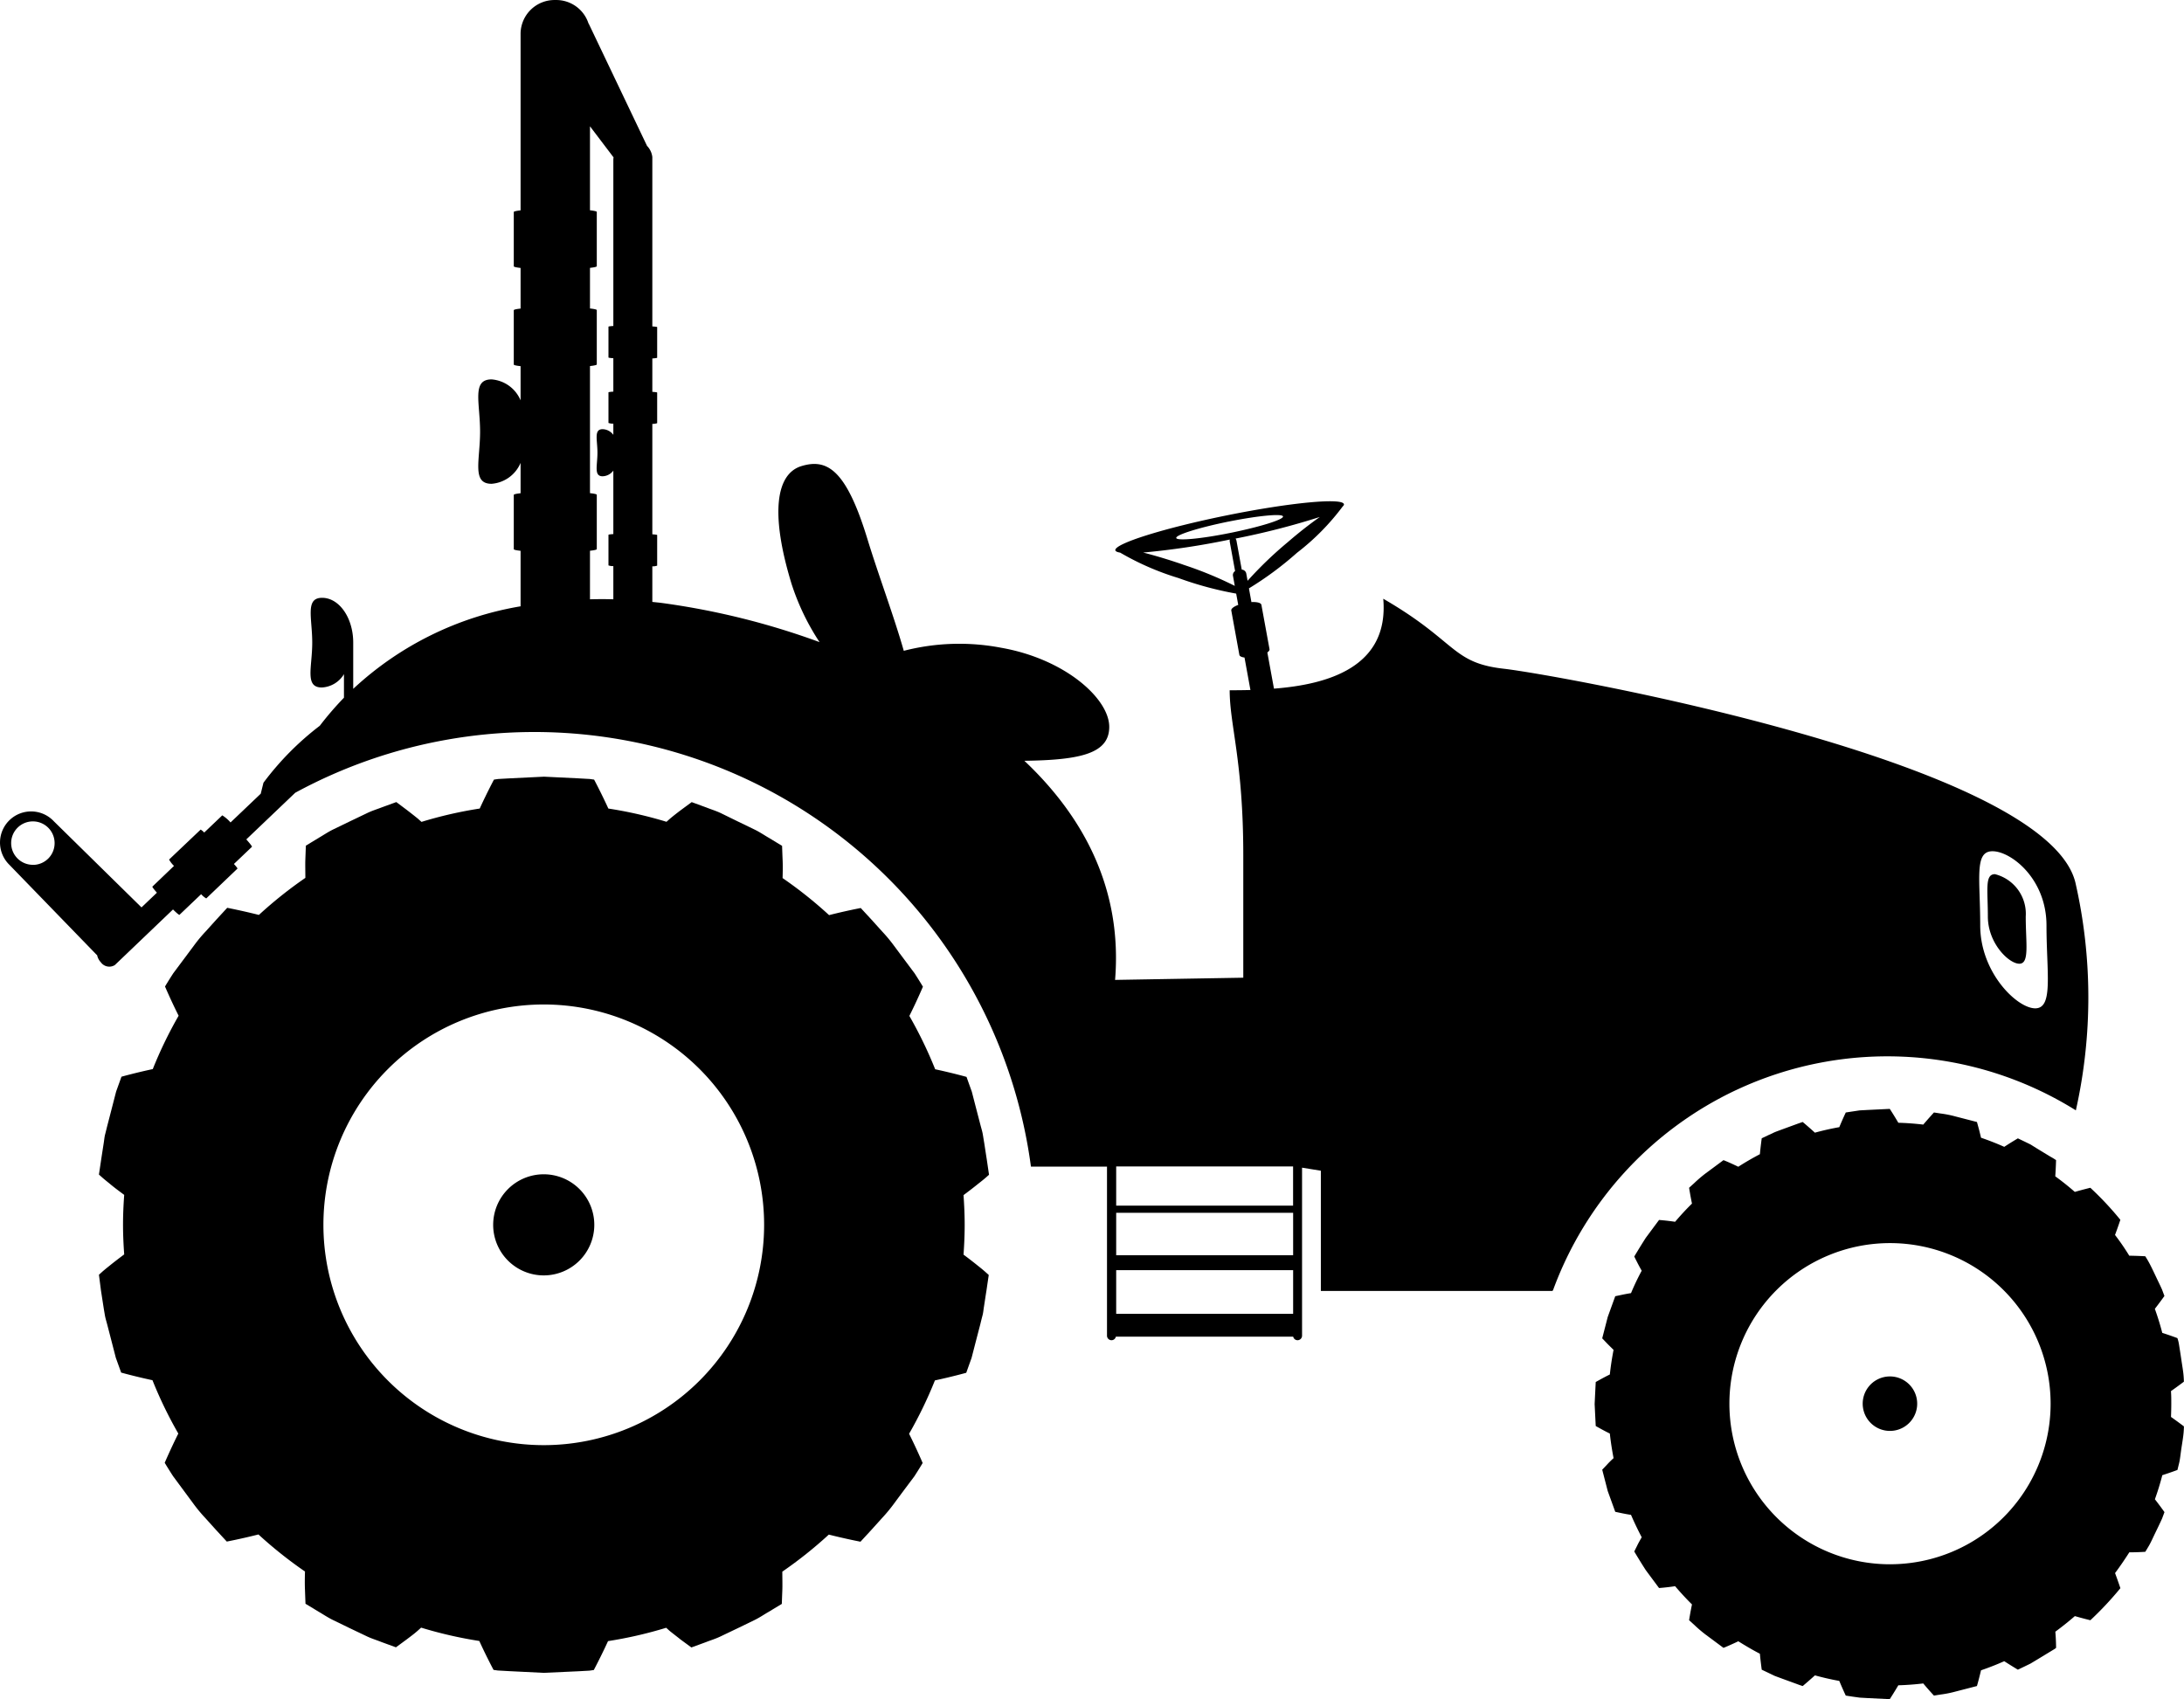
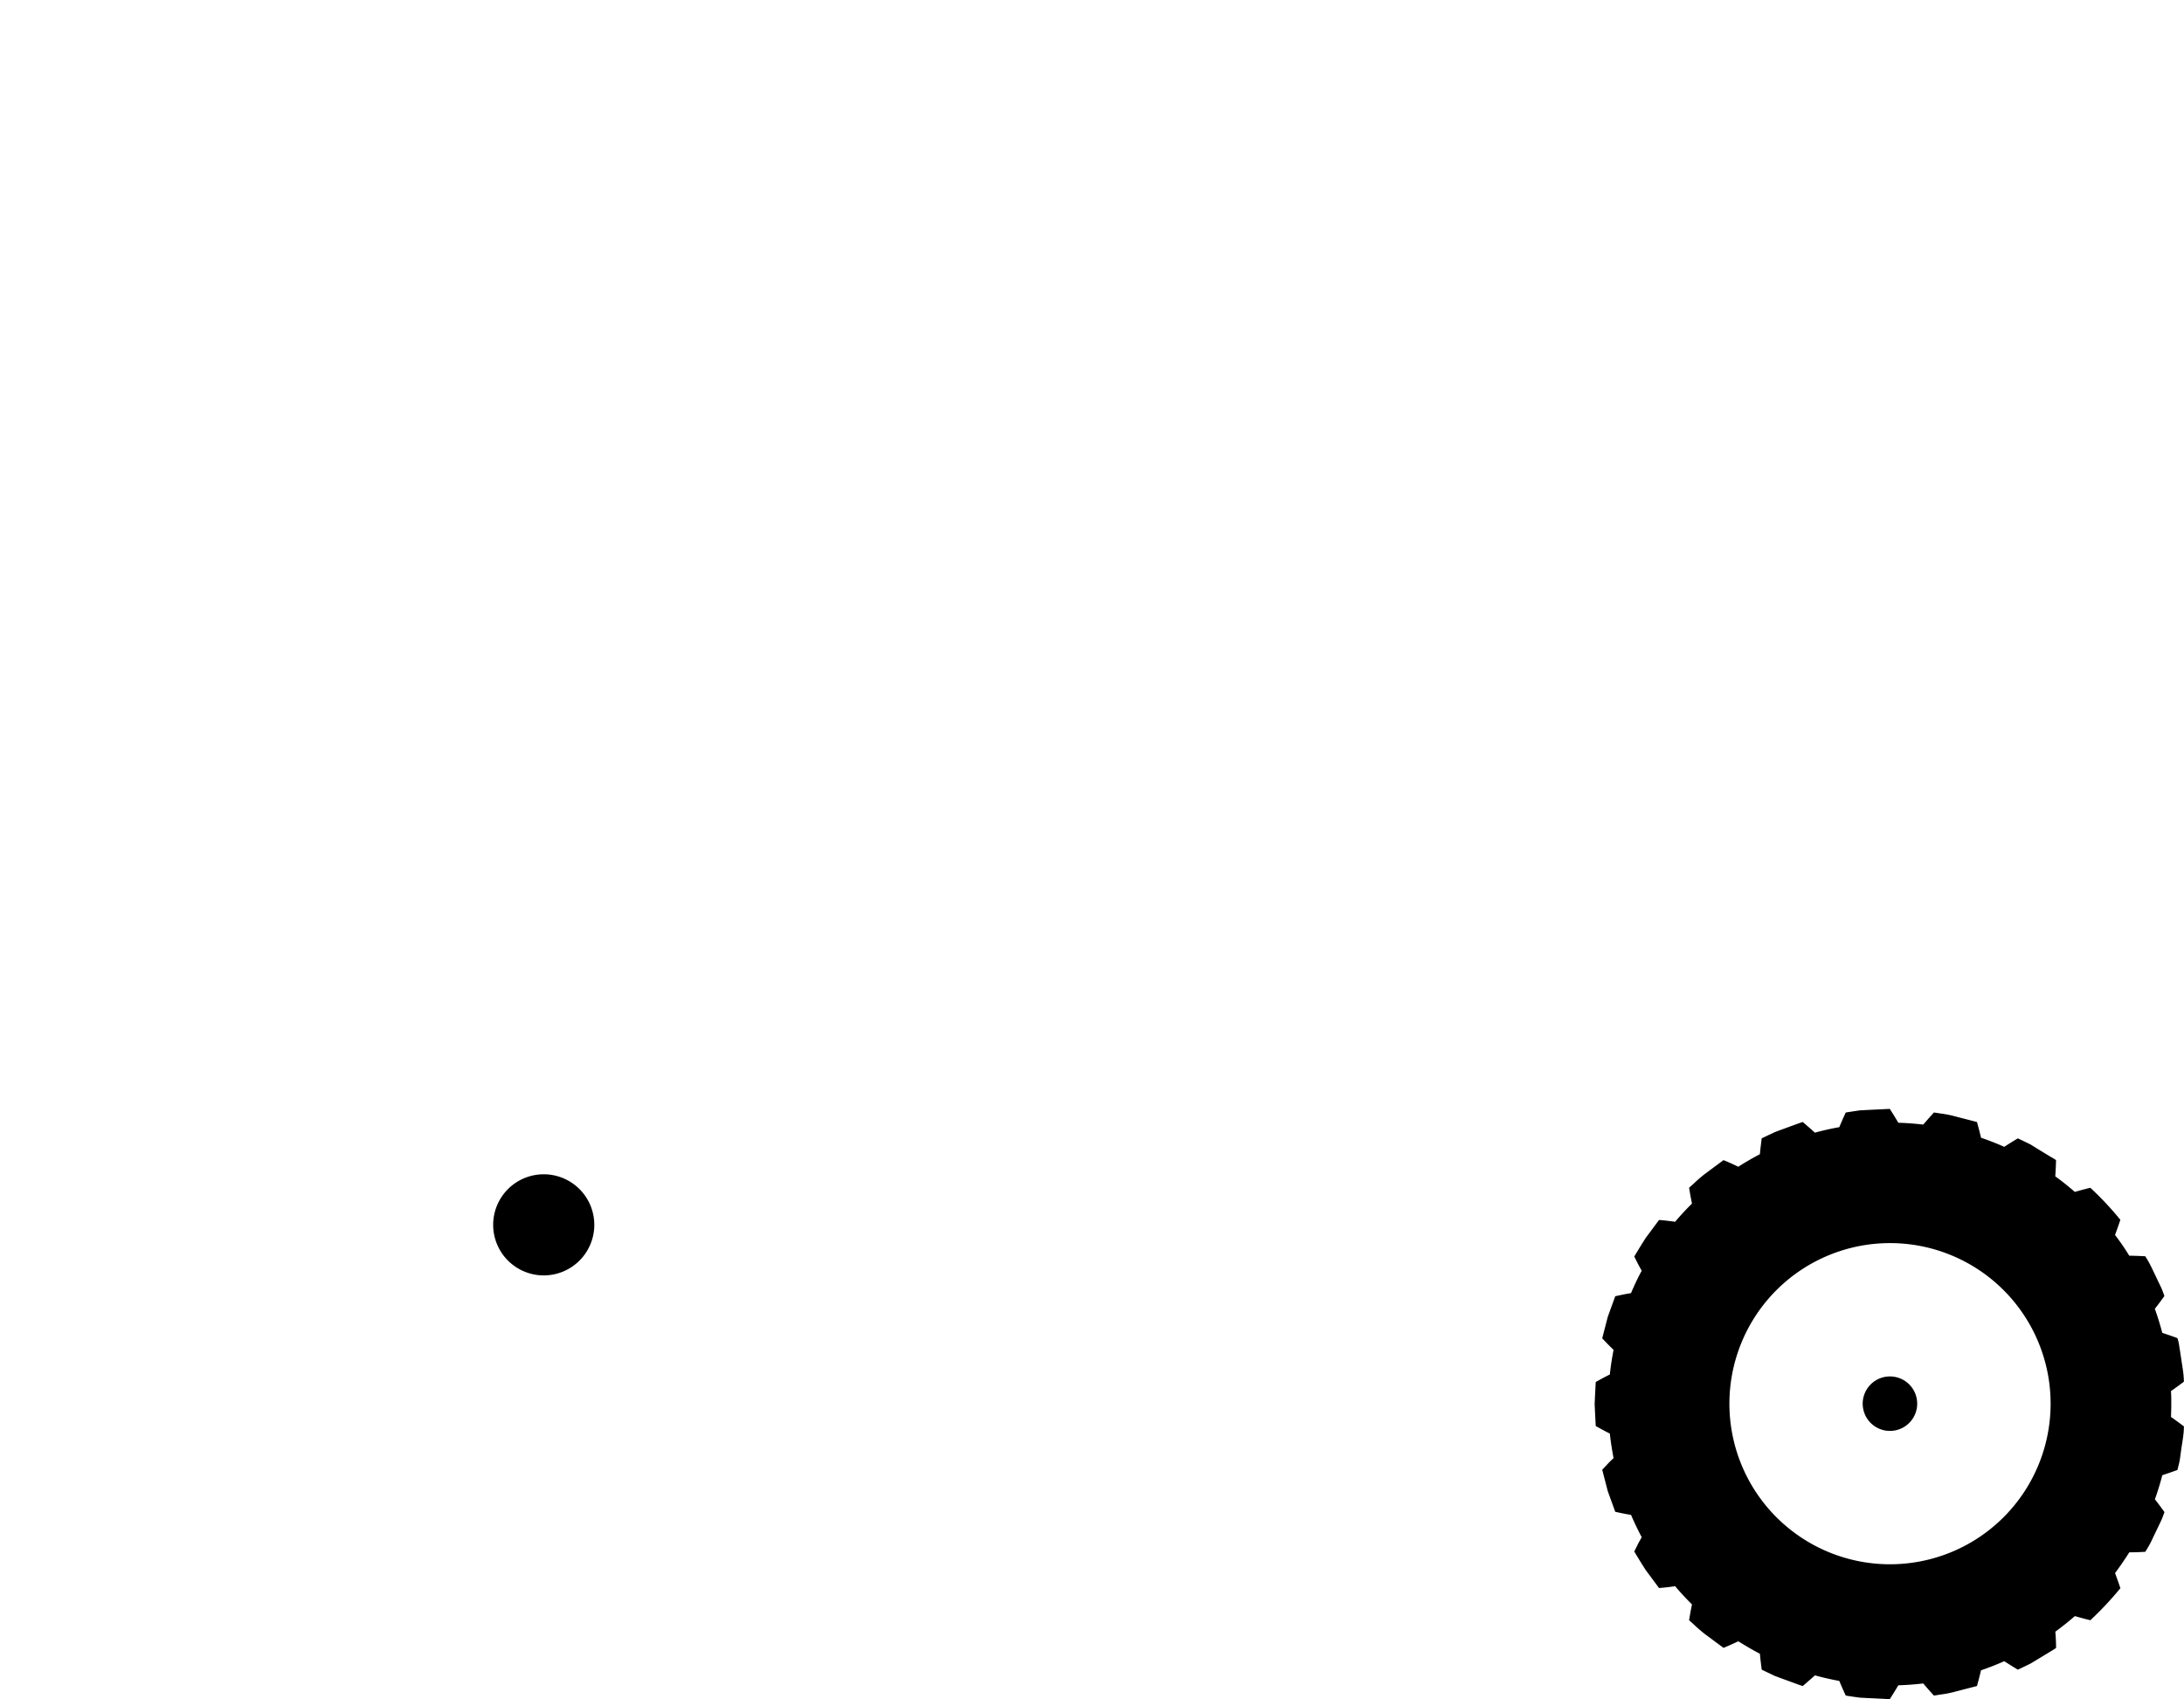
<svg xmlns="http://www.w3.org/2000/svg" width="147.343" height="114.658" viewBox="0 0 147.343 114.658">
  <g id="TRACTEUR_COMPACT_25-60_HP" data-name="TRACTEUR COMPACT 25-60 HP" transform="translate(0.013)">
-     <path id="Tracé_494" data-name="Tracé 494" d="M114.773,256.129a24.007,24.007,0,0,1,22.921,1.367,34.859,34.859,0,0,0-.029-15.363C135.7,234,102.641,228.1,99.1,227.7s-3.147-1.838-8.132-4.723c.4,4.625-3.757,5.785-7.373,6.066l-.447-2.441c.1-.074.159-.149.147-.219l-.548-2.993c-.024-.137-.3-.207-.673-.187l-.168-.925a22.433,22.433,0,0,0,3.241-2.4,16.019,16.019,0,0,0,3.082-3.123c.06-.058.1-.111.086-.156-.091-.447-3.616-.113-7.873.747s-7.637,1.922-7.548,2.364c.017.074.132.125.324.156a18.374,18.374,0,0,0,3.935,1.715,23.406,23.406,0,0,0,3.892,1.05l.139.762c-.3.111-.492.257-.468.38l.545,2.993c.017.091.149.154.346.178l.4,2.191c-.5.014-.978.017-1.4.017,0,2.362.918,4.766.918,11.149v8.245l-8.649.149c.5-6.126-2.114-11-6.119-14.784,3.844-.05,5.725-.509,5.725-2.289,0-1.9-2.972-4.579-7.294-5.338a15.01,15.01,0,0,0-6.568.207c-.644-2.275-1.71-5.115-2.448-7.527-1.441-4.728-2.736-5.458-4.454-4.937s-2.119,3.183-.68,7.911a16.029,16.029,0,0,0,1.9,3.966,50.6,50.6,0,0,0-10.758-2.657l-.524-.055v-2.4a.92.92,0,0,0,.327-.048v-2.064c0-.019-.125-.036-.327-.05V211.18a.92.92,0,0,0,.327-.048v-2.064c0-.019-.125-.036-.327-.05v-2.253c.2-.014.327-.031.327-.05v-2.064c0-.019-.125-.034-.327-.048v-11.43a1.3,1.3,0,0,0-.358-.752l-3.93-8.238-.017-.019a2.289,2.289,0,0,0-2.162-1.583h-.132a2.292,2.292,0,0,0-2.289,2.237v11.954c-.288.034-.459.072-.459.113v3.661c0,.041.171.079.459.113V203.4c-.288.031-.459.07-.459.111v3.664c0,.041.171.079.459.11v2.306a2.316,2.316,0,0,0-1.958-1.413c-1.35,0-.774,1.578-.774,3.522s-.577,3.522.774,3.522a2.313,2.313,0,0,0,1.958-1.41v2.047c-.288.031-.459.07-.459.113v3.661c0,.041.171.079.459.11v3.745a21.875,21.875,0,0,0-11.291,5.569V225.94c0-1.67-.942-3.025-2.1-3.025s-.665,1.355-.665,3.025-.526,3.025.646,3.025a1.847,1.847,0,0,0,1.494-.9v1.59a21.463,21.463,0,0,0-1.631,1.893,19.474,19.474,0,0,0-3.8,3.844l-.183.74L13.2,238.072a2.493,2.493,0,0,0-.557-.48l-1.218,1.16a1.193,1.193,0,0,0-.24-.2l-2.131,2.023a1.828,1.828,0,0,0,.332.428L7.928,242.4c-.019.019.1.178.305.411l-1.04.992L1.28,237.993a2.1,2.1,0,0,0-2.967-.1,2.1,2.1,0,0,0-.1,2.967l5.845,6.028c.048.05.094.1.142.139a.98.98,0,0,0,.252.48.7.7,0,0,0,.944.185l3.923-3.75c.24.24.416.382.435.363l1.463-1.393a1.466,1.466,0,0,0,.344.286l2.107-2.013c.014-.012-.074-.13-.24-.312l1.216-1.158c.022-.022-.13-.219-.38-.5l3.3-3.147a33.8,33.8,0,0,1,49.635,25.223H72.33V272.7a.305.305,0,0,0,.305.305.3.3,0,0,0,.293-.24H84.892a.3.3,0,0,0,.293.24.305.305,0,0,0,.305-.305V261.363l1.268.207v8.11h15.615l.046-.041a24.081,24.081,0,0,1,12.353-13.511Zm17.3-16.115c1.235,0,3.64,1.843,3.64,5.011s.48,5.588-.757,5.588-3.714-2.422-3.714-5.588-.416-5.011.826-5.011ZM84.527,219.159a25.843,25.843,0,0,0-2.712,2.607l-.094-.514a.332.332,0,0,0-.3-.24l-.353-1.939a.507.507,0,0,0-.062-.156,50.988,50.988,0,0,0,5.682-1.456C86.065,217.9,85.315,218.476,84.527,219.159Zm-4-1.386c1.989-.4,3.635-.557,3.678-.348s-1.538.7-3.527,1.105-3.635.557-3.676.348S78.538,218.176,80.527,217.772Zm-3.065,2.9c-1.009-.346-1.946-.625-2.693-.812a51.272,51.272,0,0,0,5.845-.877.463.463,0,0,0,0,.163l.358,1.963a.322.322,0,0,0-.147.3l.127.7a25.4,25.4,0,0,0-3.491-1.434Zm-77.6,20.257A1.465,1.465,0,0,1-1.6,239.467,1.465,1.465,0,0,1-.133,238a1.465,1.465,0,0,1,1.464,1.468A1.465,1.465,0,0,1,.9,240.508a1.465,1.465,0,0,1-1.04.426Zm37.588-21.191c.291-.031.459-.07.459-.111v-3.661c0-.043-.168-.082-.459-.113v-8.576c.291-.031.459-.07.459-.11v-3.664c0-.041-.168-.079-.459-.111v-2.739c.291-.034.459-.072.459-.113v-3.661c0-.041-.168-.079-.459-.113v-5.665l1.576,2.078h.014c0,.048-.014.1-.014.144v11.25c-.2.014-.329.029-.329.048V206.7c0,.019.125.036.329.05v2.253c-.2.014-.329.031-.329.05v2.064a.927.927,0,0,0,.329.048v.754a.932.932,0,0,0-.721-.382c-.61,0-.351.721-.351,1.588s-.259,1.59.351,1.59a.935.935,0,0,0,.721-.384v4.283c-.2.014-.329.031-.329.05v2.064a.927.927,0,0,0,.329.048v2.239q-.776-.022-1.576,0Zm47.435,41.542v2.643H72.95v-2.643ZM72.95,264.407H84.888v2.864H72.95Zm0,3.87H84.888v2.95H72.95Z" transform="translate(2.34 -182.58)" fill="#000000" />
-     <path id="Tracé_495" data-name="Tracé 495" d="M85.3,427.712l.187-.166s-.062-.42-.154-1.05c-.05-.315-.106-.68-.166-1.074-.034-.2-.065-.4-.1-.605s-.1-.408-.154-.613c-.214-.822-.428-1.646-.586-2.261-.216-.6-.358-1-.358-1s-.985-.274-2.114-.514a28.744,28.744,0,0,0-1.742-3.6c.517-1.031.915-1.972.915-1.972s-.216-.365-.56-.9c-.382-.509-.889-1.189-1.393-1.867a10.272,10.272,0,0,0-.8-.961l-.721-.8-.721-.781s-1.009.192-2.136.48a28.656,28.656,0,0,0-3.137-2.5c.014-.466.019-.91,0-1.259-.022-.55-.034-.915-.034-.915l-.908-.55c-.276-.159-.581-.37-.939-.545l-1.122-.543-1.119-.548c-.358-.175-.721-.281-1.014-.4l-.995-.365-.74.545c-.216.163-.466.356-.721.569l-.24.214a28.007,28.007,0,0,0-3.923-.894c-.48-1.052-.961-1.953-.961-1.953l-.288-.041-.766-.043-2.323-.113-2.325.113-.766.043-.288.041s-.48.9-.961,1.953a28.04,28.04,0,0,0-3.928.9c-.082-.07-.166-.147-.24-.214-.262-.214-.512-.406-.721-.569L45.5,402.4l-1,.365c-.3.118-.656.223-1.011.4l-1.124.538-1.122.543c-.356.175-.663.387-.939.545l-.906.55s-.014.365-.034.915c-.014.348,0,.793,0,1.259a28.634,28.634,0,0,0-3.135,2.5c-1.129-.286-2.136-.48-2.136-.48l-.721.781-.721.8a9.894,9.894,0,0,0-.8.961l-1.393,1.867c-.346.533-.562.9-.562.9s.4.942.918,1.972a28.431,28.431,0,0,0-1.744,3.6c-1.127.24-2.112.514-2.112.514l-.36,1c-.159.615-.37,1.441-.584,2.261-.053.2-.1.411-.154.613s-.067.408-.1.605c-.06.394-.118.759-.166,1.074l-.156,1.05.187.166c.115.106.3.255.517.43.281.24.629.5,1,.774-.048.663-.079,1.333-.079,2.008s.031,1.345.079,2.008c-.368.276-.721.545-1,.774-.221.175-.4.324-.517.43l-.187.168.135,1.05c.048.315.106.68.166,1.074.031.2.065.4.1.605s.1.408.154.615c.214.822.425,1.643.584,2.258l.36,1s.985.274,2.112.514a28.272,28.272,0,0,0,1.744,3.6c-.517,1.033-.918,1.972-.918,1.972s.216.365.562.9l1.384,1.874a10.514,10.514,0,0,0,.8.961l.721.8.721.781s1.007-.192,2.136-.48a28.866,28.866,0,0,0,3.14,2.5c-.014.48-.017.91,0,1.261.019.548.034.915.034.915l.906.548c.276.159.584.37.939.545l1.122.545,1.124.536c.356.175.721.281,1.011.4l1,.365.738-.543c.219-.166.48-.356.721-.569l.24-.216a28.388,28.388,0,0,0,3.925.9c.48,1.052.961,1.951.961,1.951l.288.041.766.043,2.325.115,2.33-.106.766-.043.288-.041s.48-.9.961-1.951a28.341,28.341,0,0,0,3.923-.9l.24.216c.264.214.514.4.721.569l.74.543.995-.365c.3-.118.656-.223,1.014-.4l1.122-.536,1.122-.545c.358-.175.663-.387.939-.545l.908-.548s.012-.368.034-.915c.014-.351,0-.793,0-1.261a28.654,28.654,0,0,0,3.137-2.5c1.127.286,2.136.48,2.136.48l.721-.781c.214-.24.461-.509.721-.8a10.934,10.934,0,0,0,.8-.961c.5-.68,1.011-1.36,1.393-1.869.344-.533.56-.9.56-.9s-.4-.939-.915-1.972a28.589,28.589,0,0,0,1.742-3.6c1.129-.24,2.114-.514,2.114-.514s.142-.4.358-1c.159-.615.372-1.441.586-2.258.05-.207.1-.413.154-.615s.065-.408.1-.605c.06-.394.115-.759.166-1.074.091-.629.154-1.047.154-1.047l-.187-.168c-.115-.106-.293-.255-.514-.43-.283-.228-.629-.5-1-.774.046-.663.077-1.331.077-2.008s-.031-1.345-.077-2.008c.368-.276.721-.545,1-.774C85,427.966,85.182,427.817,85.3,427.712ZM55.448,445.789a14.866,14.866,0,1,1,14.866-14.866,14.866,14.866,0,0,1-14.866,14.866Z" transform="translate(-18.776 -348.284)" fill="#000000" />
    <path id="Tracé_496" data-name="Tracé 496" d="M139.554,512.38a3.411,3.411,0,1,0,3.409,3.41,3.411,3.411,0,0,0-3.409-3.41Z" transform="translate(-102.882 -433.15)" fill="#000000" />
    <path id="Tracé_497" data-name="Tracé 497" d="M484.341,513.909c0-.286,0-.567-.022-.848.464-.324.872-.637.872-.637s0-.187-.026-.466-.091-.644-.144-1.011-.113-.735-.156-1.011a2.44,2.44,0,0,0-.111-.452s-.48-.18-1.021-.353c-.142-.553-.31-1.091-.5-1.622.348-.449.646-.867.646-.867l-.163-.437c-.113-.257-.279-.589-.437-.925s-.32-.675-.454-.918-.24-.4-.24-.4-.514-.031-1.079-.038a15.965,15.965,0,0,0-.961-1.4c.2-.531.36-1.021.36-1.021a21.059,21.059,0,0,0-2.025-2.162s-.5.12-1.047.279q-.634-.555-1.319-1.052c.041-.569.053-1.093.053-1.093a4.324,4.324,0,0,0-.392-.24l-.874-.531-.461-.288-.43-.209-.418-.2s-.447.262-.92.572c-.509-.228-1.033-.432-1.566-.615-.058-.24-.115-.48-.163-.653-.065-.24-.113-.408-.113-.408l-1.441-.372a7.265,7.265,0,0,0-1-.2l-.459-.07s-.351.382-.721.817c-.553-.065-1.112-.108-1.682-.123-.291-.5-.577-.937-.577-.937l-1.485.072-.545.029-.48.072-.459.07s-.221.466-.437.99c-.557.1-1.107.223-1.646.372-.423-.387-.824-.721-.824-.721s-.175.058-.44.154l-.961.351c-.173.065-.351.127-.512.195l-.43.2-.42.2s-.072.512-.125,1.074c-.5.262-.985.543-1.456.846-.221-.106-.44-.207-.613-.284-.24-.106-.387-.161-.387-.161l-1.2.889a8.89,8.89,0,0,0-.776.663l-.344.312s.079.512.195,1.067c-.4.392-.776.8-1.139,1.228-.577-.086-1.083-.123-1.083-.123l-.891,1.2c-.4.622-.781,1.266-.781,1.266s.072.149.185.37c.084.166.195.375.317.589a16.4,16.4,0,0,0-.721,1.511c-.24.038-.48.084-.658.123l-.406.086-.507,1.4c-.185.721-.372,1.441-.372,1.441l.286.3c.127.135.3.3.48.48q-.161.817-.252,1.66c-.221.108-.428.219-.591.307l-.36.2s-.038.742-.074,1.485c.036.74.074,1.485.074,1.485l.36.2c.163.089.37.2.591.307.06.56.147,1.112.252,1.66a6.429,6.429,0,0,0-.48.48l-.286.3s.187.721.372,1.441c.255.7.507,1.4.507,1.4l.406.086c.18.038.411.082.658.12.221.517.466,1.021.721,1.511-.123.216-.24.423-.317.589-.113.223-.185.372-.185.372s.377.641.781,1.264l.891,1.2s.507-.034,1.083-.123c.363.425.74.836,1.139,1.23-.115.552-.195,1.064-.195,1.064l.344.312a8.891,8.891,0,0,0,.776.663l1.2.891s.151-.058.387-.163c.173-.077.392-.175.613-.281.48.3.961.584,1.456.841.053.565.125,1.076.125,1.076l.42.2.43.207c.161.065.339.127.512.192l.961.351c.264.1.44.154.44.154s.4-.334.826-.721q.807.223,1.643.375c.216.521.437.99.437.99l.459.07.48.067.545.031,1.485.072s.286-.44.577-.935q.848-.026,1.682-.125c.36.435.721.819.721.819l.459-.072a7.26,7.26,0,0,0,1-.2l1.441-.372s.048-.159.113-.408c.048-.183.106-.413.163-.653.533-.183,1.057-.387,1.566-.615.48.31.92.572.92.572l.418-.2.43-.209.468-.281.874-.531.288-.175.1-.074s0-.521-.05-1.093q.68-.5,1.317-1.052c.543.159,1.047.279,1.047.279a22.647,22.647,0,0,0,2.025-2.162s-.161-.481-.36-1.019c.336-.452.656-.92.961-1.4.565,0,1.079-.036,1.079-.036s.1-.161.24-.4.291-.584.454-.918.324-.67.437-.923l.163-.437s-.3-.423-.646-.867q.288-.8.5-1.624c.538-.173,1.021-.353,1.021-.353s.043-.18.111-.452.1-.644.156-1.011.118-.735.144-1.011.026-.466.026-.466-.408-.312-.872-.637C484.334,514.474,484.341,514.2,484.341,513.909Zm-18.979,10.835A10.835,10.835,0,1,1,476.2,513.908a10.834,10.834,0,0,1-10.837,10.835Z" transform="translate(-337.869 -419.201)" fill="#000000" />
    <path id="Tracé_498" data-name="Tracé 498" d="M522.57,569.15a1.838,1.838,0,1,0,1.3.538A1.84,1.84,0,0,0,522.57,569.15Z" transform="translate(-395.079 -476.281)" fill="#000000" />
-     <path id="Tracé_499" data-name="Tracé 499" d="M557.907,434.132c.7,0,.432-1.381.432-3.186a2.757,2.757,0,0,0-2.076-2.856c-.7,0-.48,1.052-.48,2.856S557.2,434.132,557.907,434.132Z" transform="translate(-421.686 -369.109)" fill="#000000" />
  </g>
</svg>